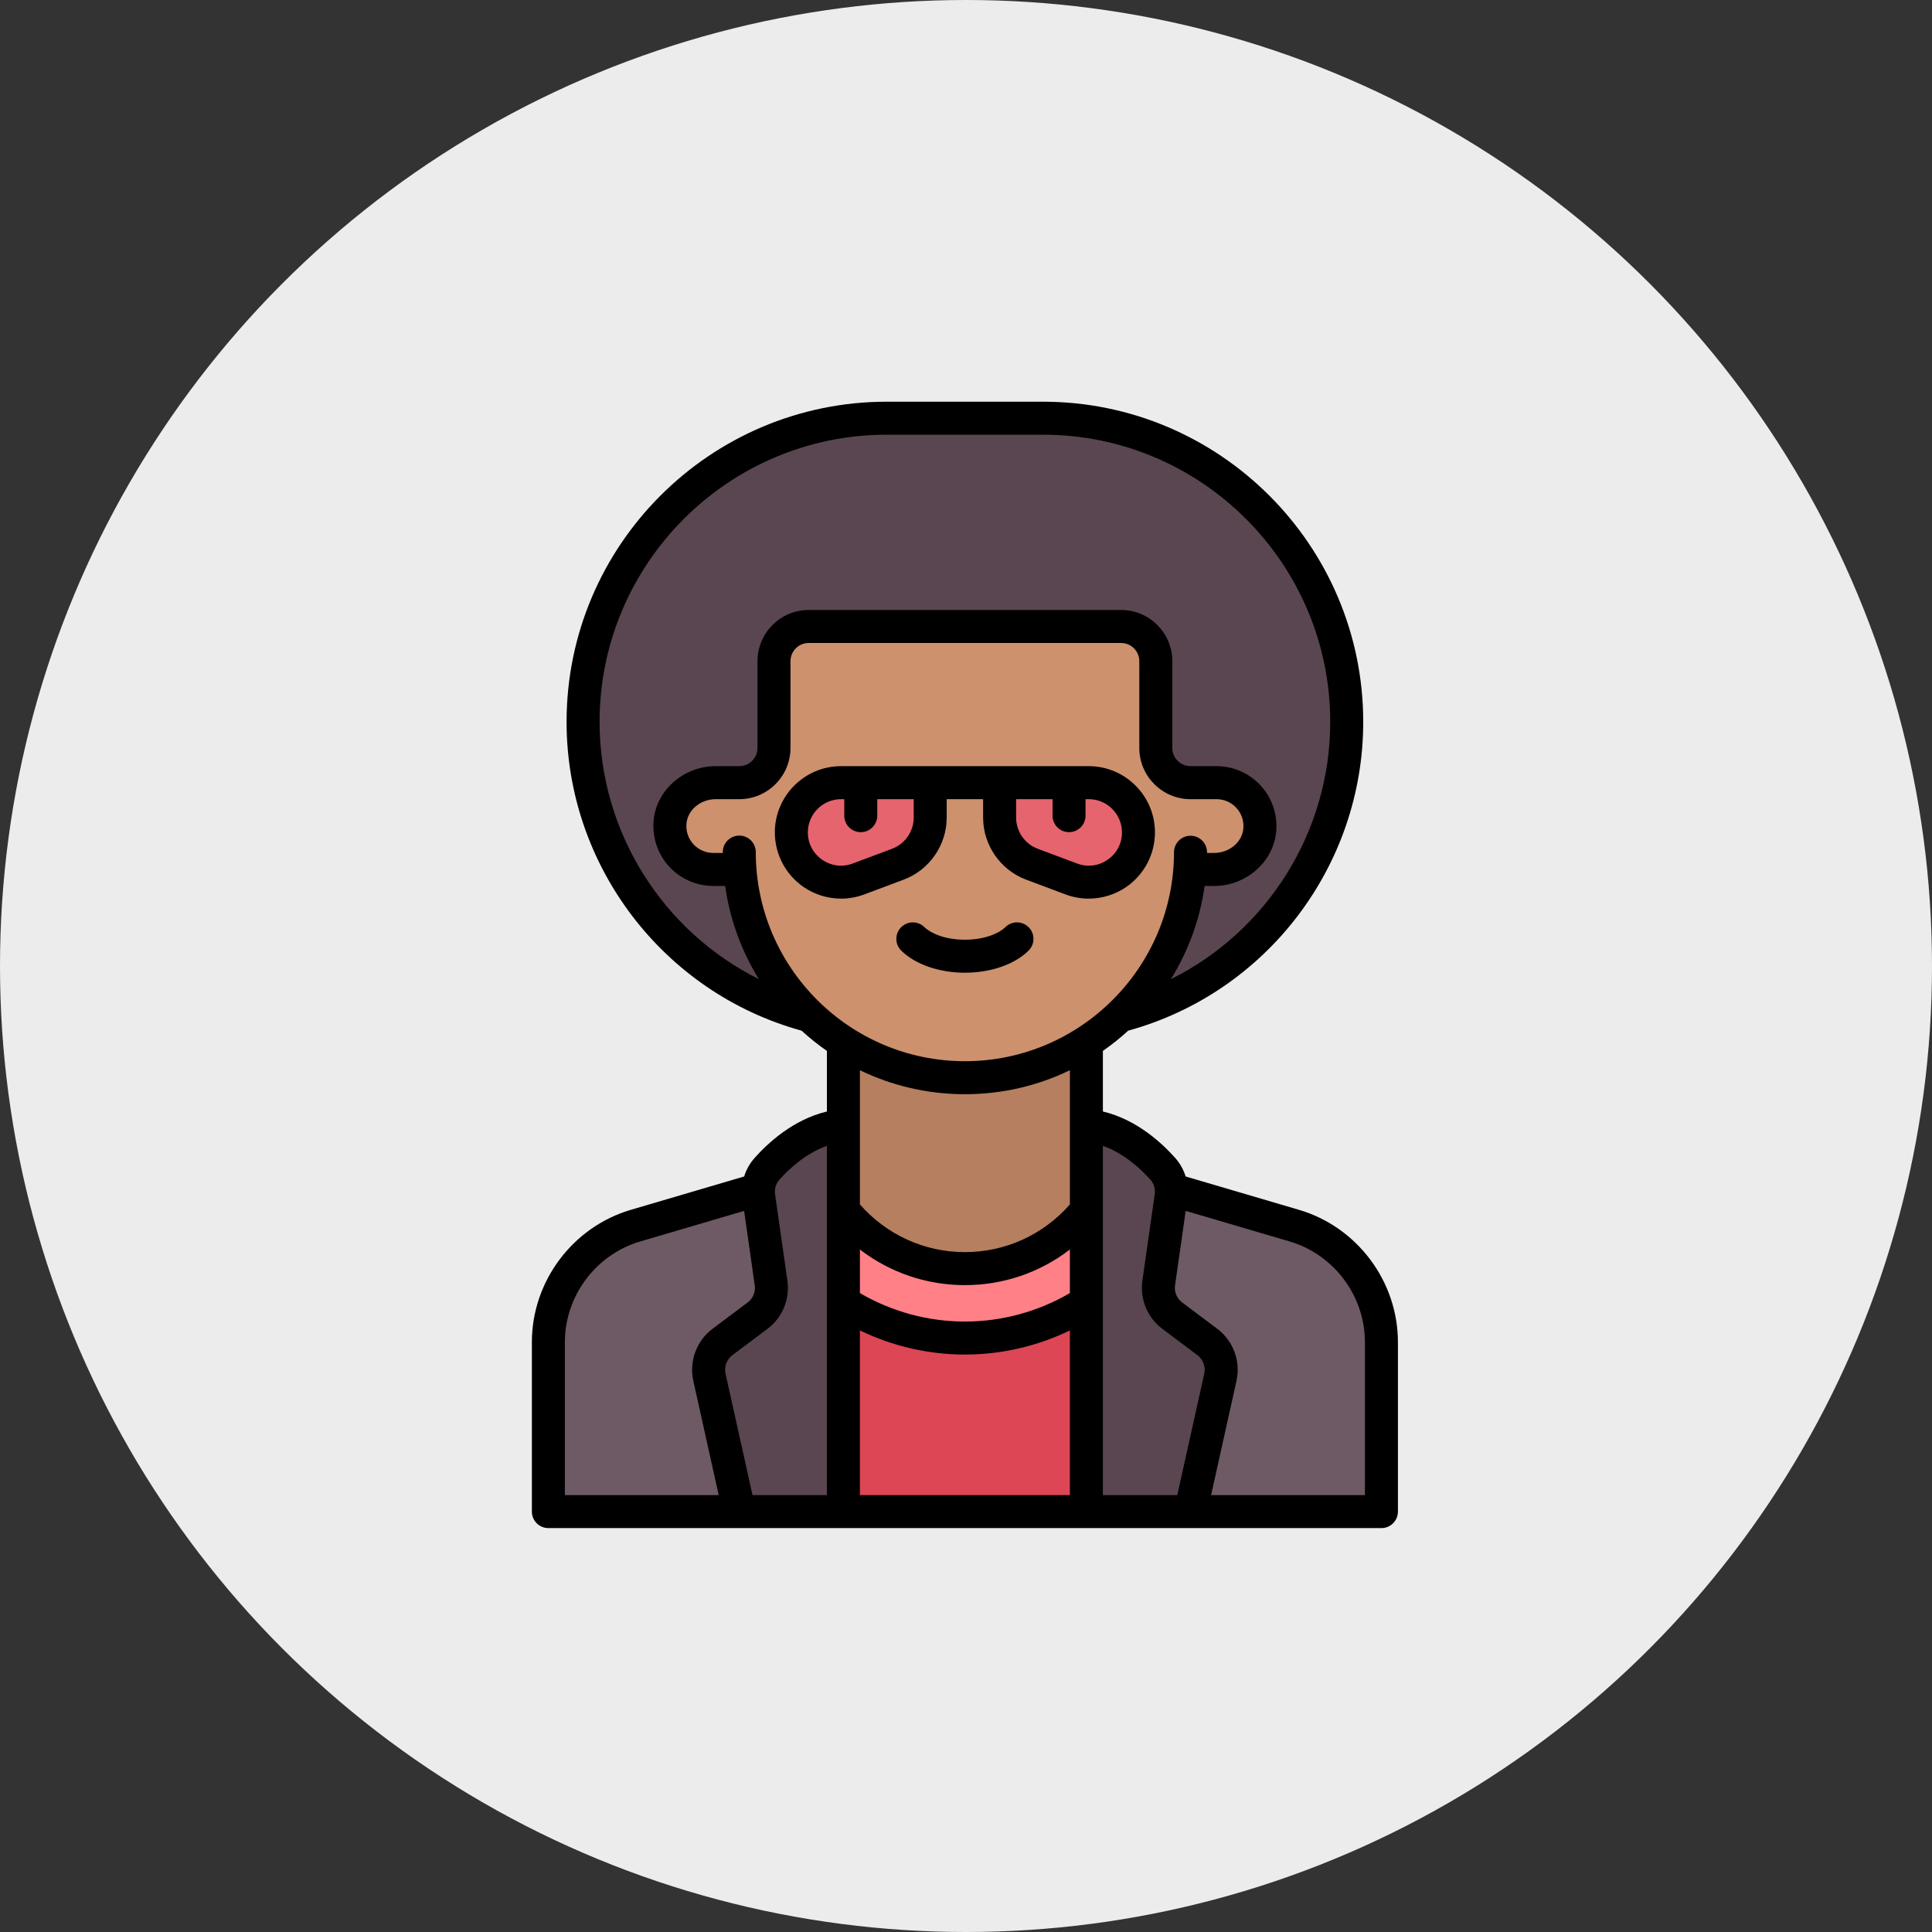
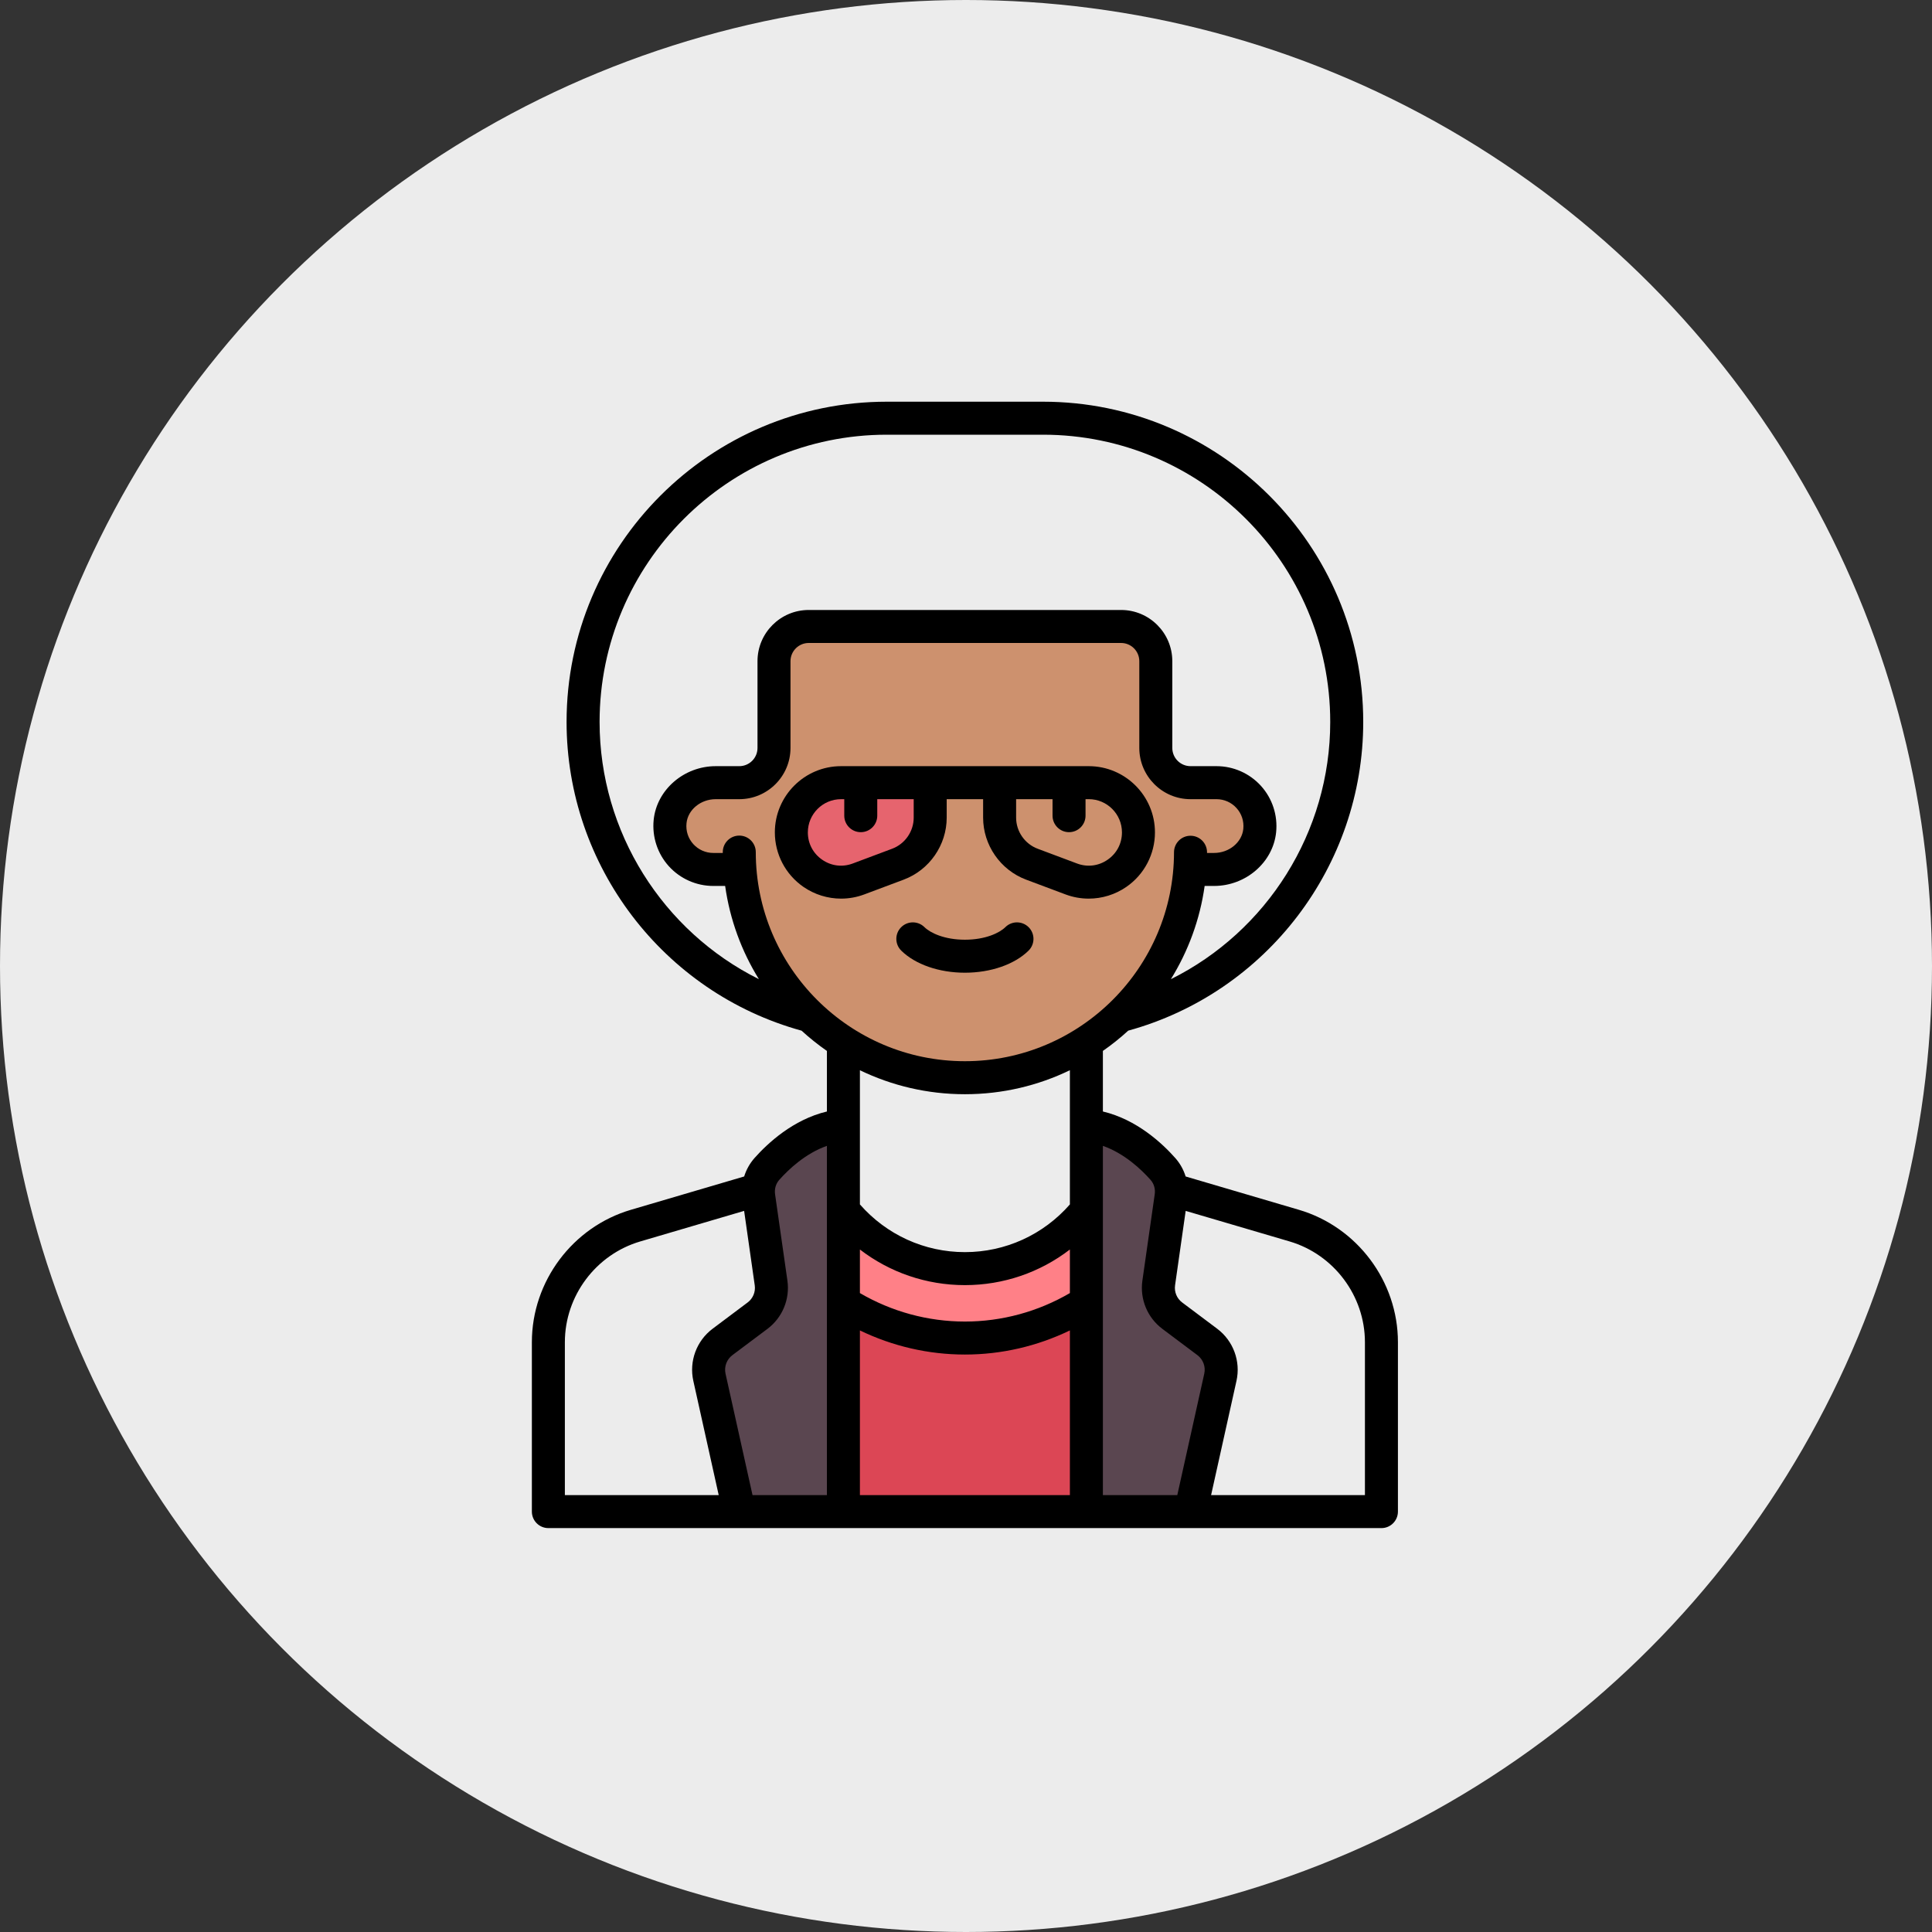
<svg xmlns="http://www.w3.org/2000/svg" width="101" height="101" viewBox="0 0 101 101" fill="none">
  <rect x="0" y="0" width="101" height="101" fill="#333333" stroke="none" />
  <circle cx="50.5" cy="50.5" r="50.5" fill="#ECECEC" />
-   <path d="M54.526 53.618H46.36C37.591 53.618 30.482 46.509 30.482 37.74C30.482 28.971 37.591 21.863 46.36 21.863H54.526C63.295 21.863 70.403 28.971 70.403 37.74C70.403 46.509 63.295 53.618 54.526 53.618Z" fill="#5A4650" />
-   <path d="M67.659 64.072L58.748 61.451C57.589 61.111 56.794 60.047 56.794 58.84V54.525H44.092V58.84C44.092 60.047 43.296 61.111 42.138 61.451L33.227 64.072C30.524 64.867 28.668 67.348 28.668 70.165V79.022H72.218V70.165C72.218 67.348 70.362 64.867 67.659 64.072Z" fill="#B67F5F" />
  <path d="M63.599 40.916H62.238C61.236 40.916 60.423 40.103 60.423 39.101V34.565C60.423 33.563 59.611 32.75 58.608 32.75H42.277C41.275 32.75 40.462 33.563 40.462 34.565V39.101C40.462 40.103 39.65 40.916 38.648 40.916H37.287C36.034 40.916 35.019 41.931 35.019 43.184C35.019 44.437 36.034 45.452 37.287 45.452H38.694C39.158 51.541 44.235 56.34 50.443 56.34C56.651 56.34 61.727 51.541 62.192 45.452H63.599C64.851 45.452 65.867 44.437 65.867 43.184C65.867 41.931 64.851 40.916 63.599 40.916Z" fill="#CD916E" />
-   <path d="M56.794 79.022H72.218V70.165C72.218 67.348 70.362 64.867 67.659 64.072L58.748 61.451C57.661 61.132 56.904 60.175 56.812 59.062H56.794V79.022Z" fill="#6E5A64" />
  <path d="M62.238 79.022L63.798 72C63.953 71.304 63.686 70.582 63.116 70.154L61.283 68.779C60.752 68.382 60.481 67.727 60.575 67.071L61.22 62.556C61.295 62.033 61.144 61.503 60.794 61.108C60.064 60.287 58.637 58.99 56.794 58.84V79.022H62.238Z" fill="#5A4650" />
-   <path d="M44.092 79.022H28.668V70.165C28.668 67.348 30.524 64.867 33.227 64.072L42.138 61.451C43.224 61.132 43.982 60.175 44.073 59.062H44.092L44.092 79.022Z" fill="#6E5A64" />
  <path d="M38.648 79.022L37.087 72C36.932 71.304 37.2 70.582 37.77 70.154L39.603 68.779C40.133 68.382 40.404 67.727 40.31 67.071L39.665 62.556C39.591 62.033 39.742 61.503 40.092 61.108C40.821 60.287 42.248 58.99 44.092 58.84V79.022H38.648Z" fill="#5A4650" />
  <path d="M50.443 68.135C48.03 68.135 45.817 67.278 44.092 65.853V79.022H56.794V65.853C55.068 67.278 52.855 68.135 50.443 68.135Z" fill="#DC4655" />
-   <path d="M56.794 68.078V63.276C55.296 65.13 53.007 66.32 50.443 66.32C47.879 66.32 45.59 65.13 44.092 63.276V68.078C45.927 69.257 48.104 69.949 50.443 69.949C52.782 69.949 54.958 69.257 56.794 68.078Z" fill="#FF8087" />
+   <path d="M56.794 68.078V63.276C55.296 65.13 53.007 66.32 50.443 66.32C47.879 66.32 45.59 65.13 44.092 63.276V68.078C45.927 69.257 48.104 69.949 50.443 69.949Z" fill="#FF8087" />
  <path d="M44.882 45.95L46.941 45.178C47.956 44.797 48.628 43.827 48.628 42.743V40.916H43.969C42.534 40.916 41.37 42.08 41.37 43.516C41.37 45.331 43.183 46.587 44.882 45.95Z" fill="#E6646E" />
-   <path d="M56.003 45.95L53.944 45.178C52.929 44.797 52.257 43.827 52.257 42.743V40.916H56.916C58.352 40.916 59.516 42.08 59.516 43.516C59.516 45.331 57.703 46.587 56.003 45.95Z" fill="#E6646E" />
  <path d="M52.559 48.468C52.251 48.772 51.512 49.126 50.443 49.126C49.374 49.126 48.635 48.772 48.327 48.468C47.988 48.133 47.442 48.137 47.107 48.476C46.772 48.815 46.776 49.361 47.115 49.696C47.849 50.419 49.093 50.851 50.443 50.851C51.793 50.851 53.037 50.419 53.771 49.696C54.11 49.361 54.113 48.815 53.779 48.476C53.444 48.137 52.898 48.133 52.559 48.468Z" fill="black" />
  <path d="M56.916 40.053H43.969C42.06 40.053 40.507 41.606 40.507 43.516C40.507 44.651 41.064 45.715 41.997 46.361C42.585 46.768 43.275 46.978 43.97 46.978C44.38 46.978 44.791 46.905 45.185 46.757L47.244 45.985C48.588 45.481 49.491 44.179 49.491 42.743V41.778H51.395V42.743C51.395 44.178 52.298 45.481 53.641 45.985L55.7 46.757C56.094 46.905 56.506 46.978 56.915 46.978C57.611 46.978 58.301 46.768 58.888 46.361C59.821 45.715 60.378 44.651 60.378 43.516C60.378 41.606 58.825 40.053 56.916 40.053ZM47.766 42.743C47.766 43.464 47.313 44.117 46.638 44.37L44.579 45.142C44.038 45.345 43.455 45.273 42.98 44.943C42.505 44.614 42.232 44.094 42.232 43.516C42.232 42.558 43.011 41.779 43.969 41.779H44.136V42.641C44.136 43.117 44.522 43.504 44.999 43.504C45.475 43.504 45.861 43.117 45.861 42.641V41.779H47.766V42.743ZM57.905 44.943C57.43 45.273 56.847 45.345 56.306 45.142L54.247 44.37C53.573 44.117 53.12 43.464 53.12 42.743V41.778H55.024V42.641C55.024 43.117 55.41 43.504 55.886 43.504C56.363 43.504 56.749 43.117 56.749 42.641V41.778H56.916C57.874 41.778 58.653 42.558 58.653 43.516C58.653 44.094 58.381 44.614 57.905 44.943Z" fill="black" />
  <path fill-rule="evenodd" clip-rule="evenodd" d="M61.982 61.503L67.902 63.245C70.951 64.141 73.08 66.987 73.08 70.165V79.022C73.08 79.499 72.694 79.885 72.218 79.885C57.702 79.885 43.176 79.885 28.668 79.885C28.191 79.885 27.805 79.499 27.805 79.022V70.165C27.805 66.987 29.934 64.141 32.983 63.245L38.903 61.503C39.013 61.149 39.196 60.819 39.447 60.536C40.129 59.768 41.461 58.526 43.229 58.106V54.94C42.764 54.616 42.321 54.262 41.904 53.881C34.67 51.888 29.619 45.255 29.619 37.74C29.619 28.51 37.129 21 46.36 21H54.526C63.756 21 71.266 28.51 71.266 37.74C71.266 45.263 66.218 51.887 58.98 53.88C58.563 54.262 58.121 54.616 57.656 54.939V58.106C59.425 58.525 60.757 59.768 61.438 60.536C61.689 60.818 61.873 61.149 61.982 61.503ZM29.53 78.16H37.572L36.245 72.187C36.017 71.162 36.413 70.094 37.252 69.464L39.085 68.089C39.363 67.881 39.506 67.537 39.456 67.193L38.901 63.302L33.47 64.9C31.15 65.582 29.53 67.747 29.53 70.165V78.16ZM39.34 78.16H43.229V69.963C43.229 69.959 43.229 69.954 43.229 69.95V59.903C42.106 60.295 41.218 61.139 40.737 61.681C40.559 61.882 40.479 62.156 40.519 62.434L41.164 66.949C41.302 67.917 40.902 68.883 40.12 69.47L38.287 70.844C37.989 71.068 37.848 71.448 37.929 71.813L39.34 78.16ZM44.954 78.16H55.931V69.551C54.221 70.378 52.351 70.812 50.443 70.812C48.535 70.812 46.664 70.378 44.954 69.551V78.16ZM57.656 78.16H61.546L62.956 71.812C63.037 71.448 62.897 71.068 62.598 70.844L60.765 69.469C59.983 68.883 59.583 67.917 59.721 66.949L60.366 62.434C60.406 62.156 60.326 61.882 60.148 61.681C59.667 61.139 58.78 60.295 57.656 59.903V78.16ZM63.313 78.16H71.355V70.165C71.355 67.747 69.735 65.582 67.415 64.899L61.984 63.302L61.429 67.193C61.38 67.537 61.522 67.881 61.8 68.089L63.633 69.464C64.472 70.094 64.868 71.162 64.64 72.187L63.313 78.16ZM46.36 22.725C38.08 22.725 31.345 29.461 31.345 37.74C31.345 43.504 34.657 48.689 39.673 51.188C38.772 49.733 38.157 48.082 37.909 46.315H37.287C36.404 46.315 35.558 45.939 34.965 45.284C34.373 44.63 34.084 43.748 34.172 42.864C34.33 41.288 35.755 40.053 37.416 40.053H38.648C39.173 40.053 39.6 39.626 39.6 39.101V34.565C39.6 33.089 40.801 31.888 42.277 31.888C45.002 31.888 47.727 31.888 50.451 31.888C53.172 31.888 55.892 31.888 58.608 31.888C60.085 31.888 61.285 33.089 61.285 34.565V39.101C61.285 39.626 61.713 40.053 62.237 40.053H63.599C64.481 40.053 65.328 40.429 65.92 41.084C66.513 41.738 66.802 42.62 66.713 43.504C66.555 45.08 65.13 46.315 63.469 46.315H62.976C62.728 48.082 62.112 49.733 61.21 51.19C66.23 48.692 69.541 43.511 69.541 37.74C69.541 29.461 62.805 22.725 54.526 22.725H46.36ZM58.608 33.613C59.133 33.613 59.56 34.04 59.56 34.565V39.101C59.56 40.577 60.761 41.779 62.237 41.779H63.599C63.995 41.779 64.375 41.947 64.641 42.242C64.911 42.54 65.037 42.927 64.997 43.332C64.926 44.037 64.255 44.59 63.469 44.59H63.1V44.554C63.1 44.078 62.714 43.691 62.237 43.691H62.237C61.761 43.691 61.375 44.077 61.374 44.553C61.37 50.577 56.466 55.477 50.443 55.477C44.414 55.477 39.51 50.573 39.51 44.545C39.51 44.069 39.124 43.683 38.648 43.683C38.171 43.683 37.785 44.069 37.785 44.545V44.59H37.287C36.89 44.59 36.51 44.421 36.244 44.127C35.974 43.829 35.848 43.441 35.889 43.036C35.959 42.331 36.63 41.779 37.416 41.779H38.648C40.124 41.779 41.325 40.578 41.325 39.101V34.565C41.325 34.04 41.752 33.613 42.277 33.613L58.608 33.613ZM55.931 55.948C54.27 56.752 52.408 57.203 50.443 57.203C48.477 57.203 46.615 56.752 44.954 55.949V62.964C46.345 64.551 48.328 65.458 50.443 65.458C52.558 65.458 54.541 64.551 55.931 62.964V55.948ZM44.954 67.599C46.625 68.573 48.512 69.087 50.443 69.087C52.373 69.087 54.261 68.573 55.931 67.599V65.321C54.372 66.52 52.456 67.183 50.443 67.183C48.43 67.183 46.514 66.52 44.954 65.321V67.599Z" fill="black" />
</svg>